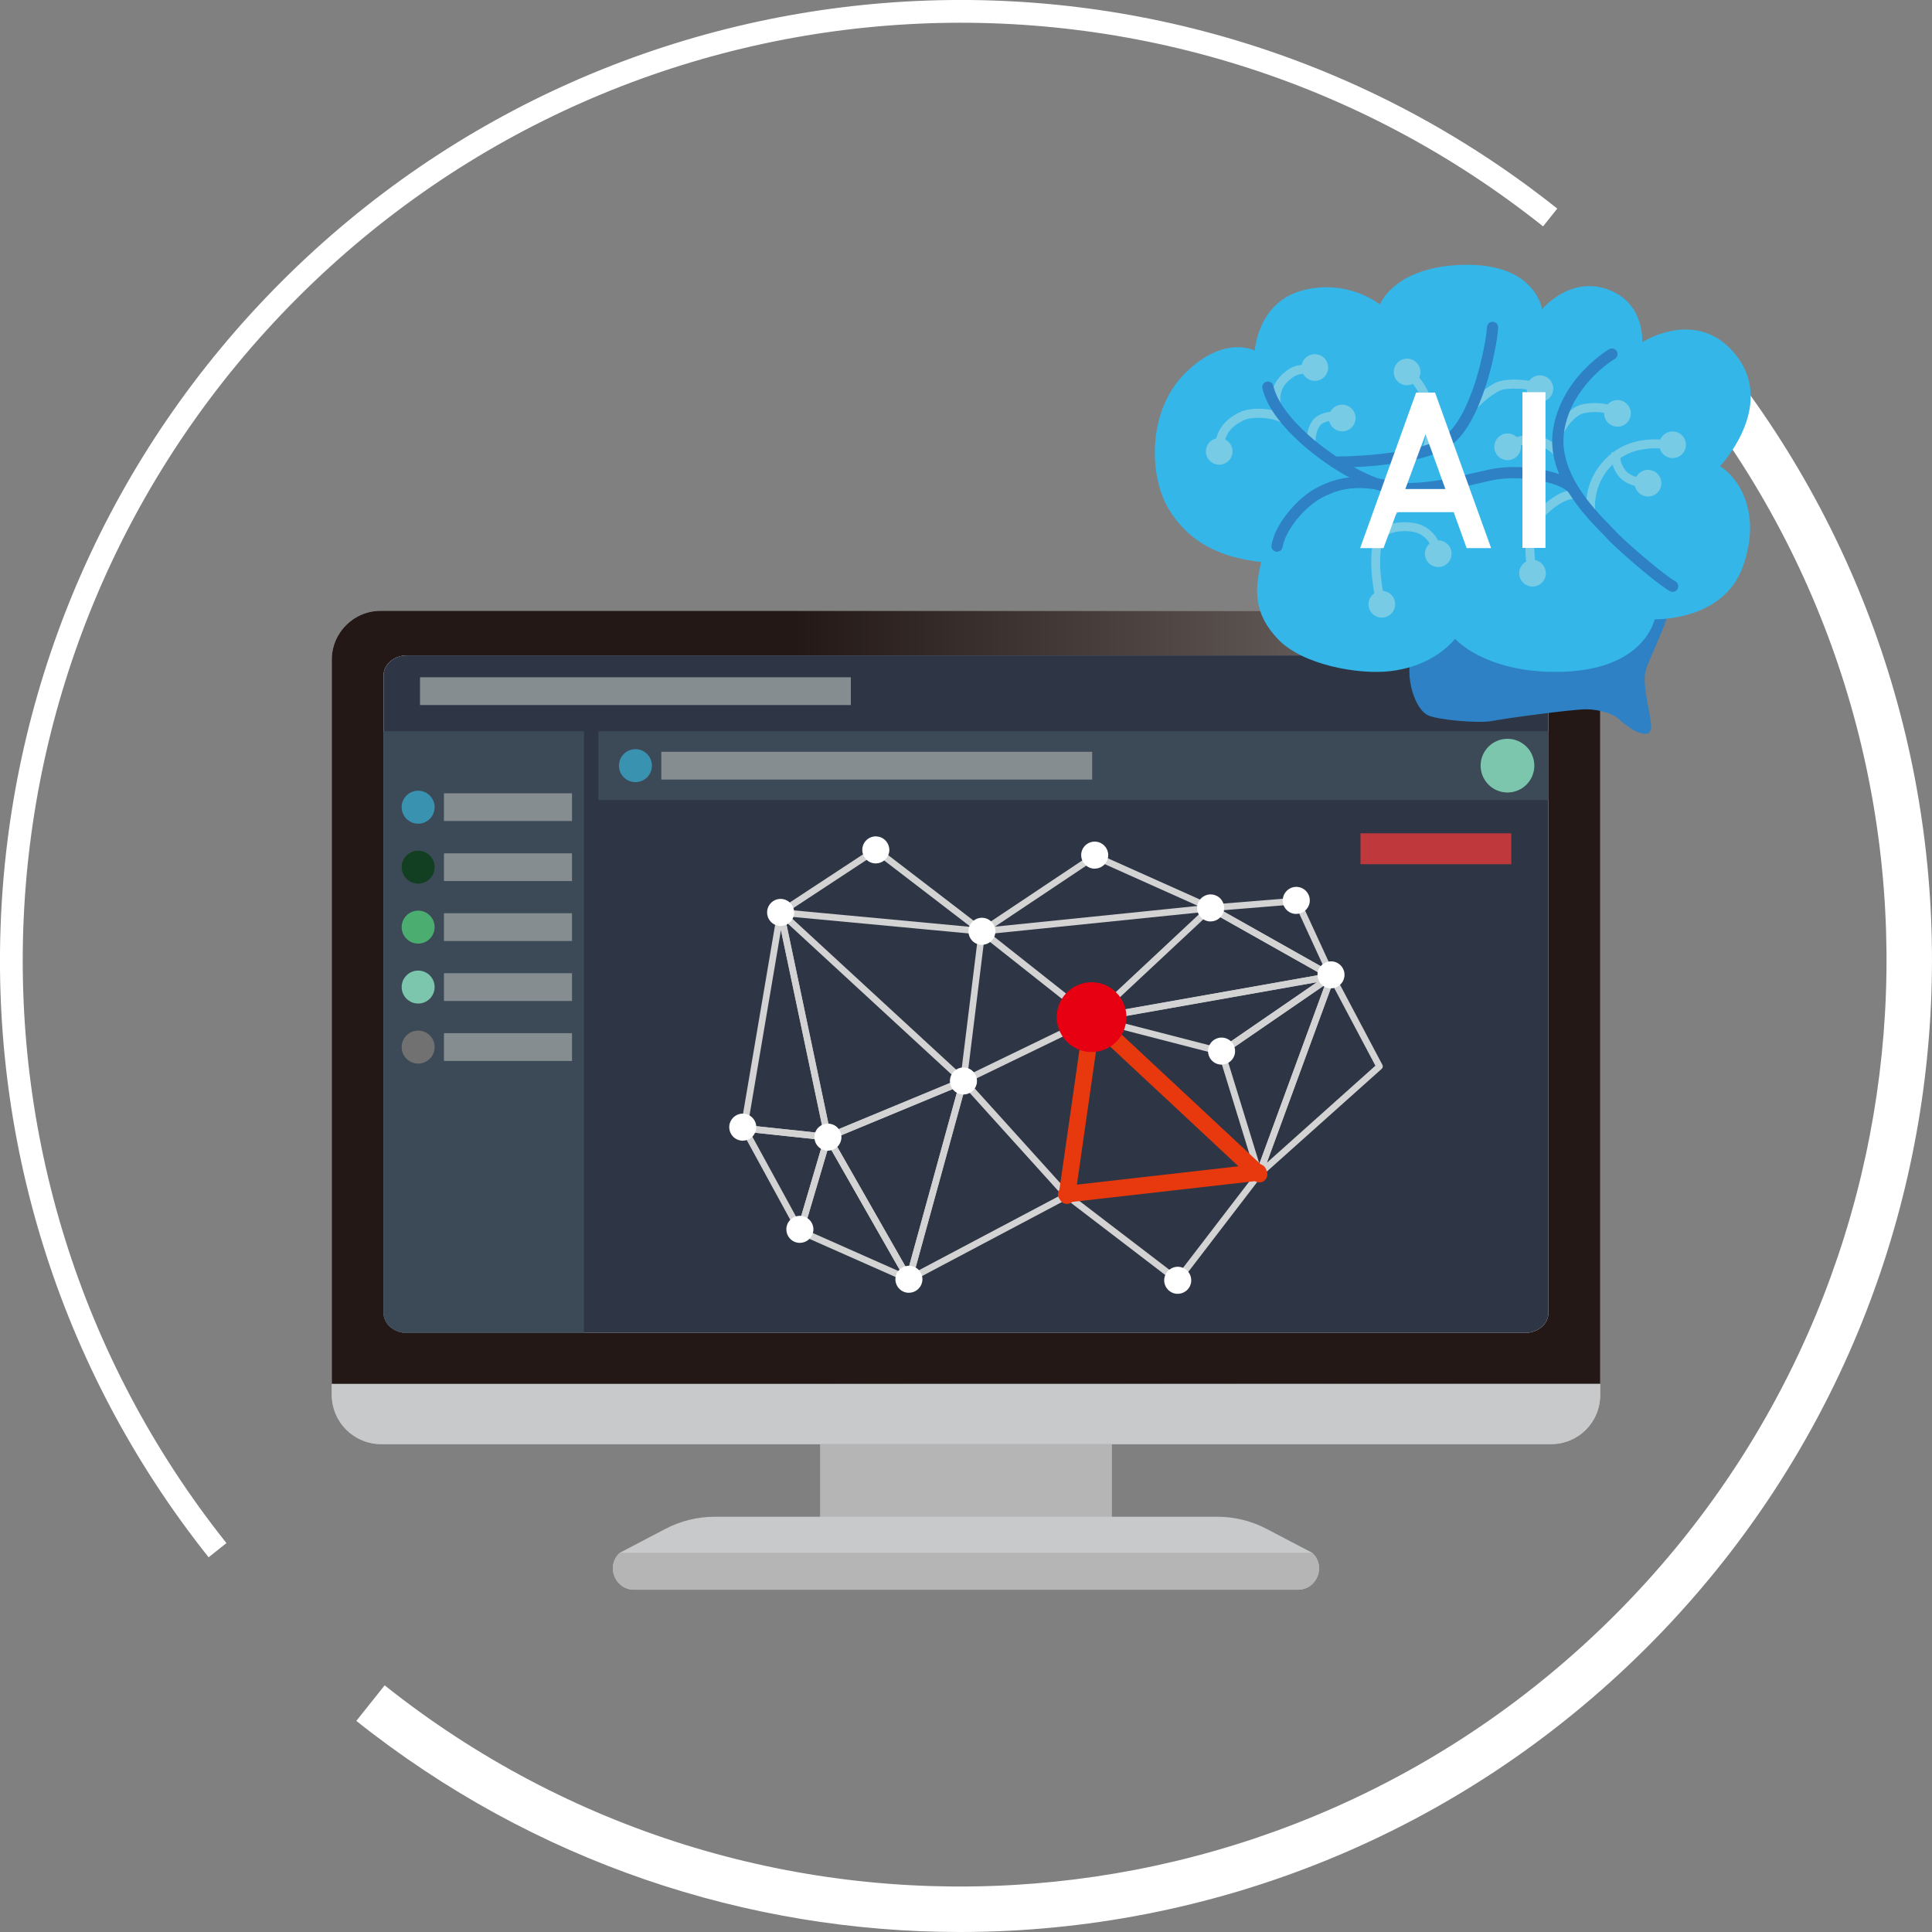
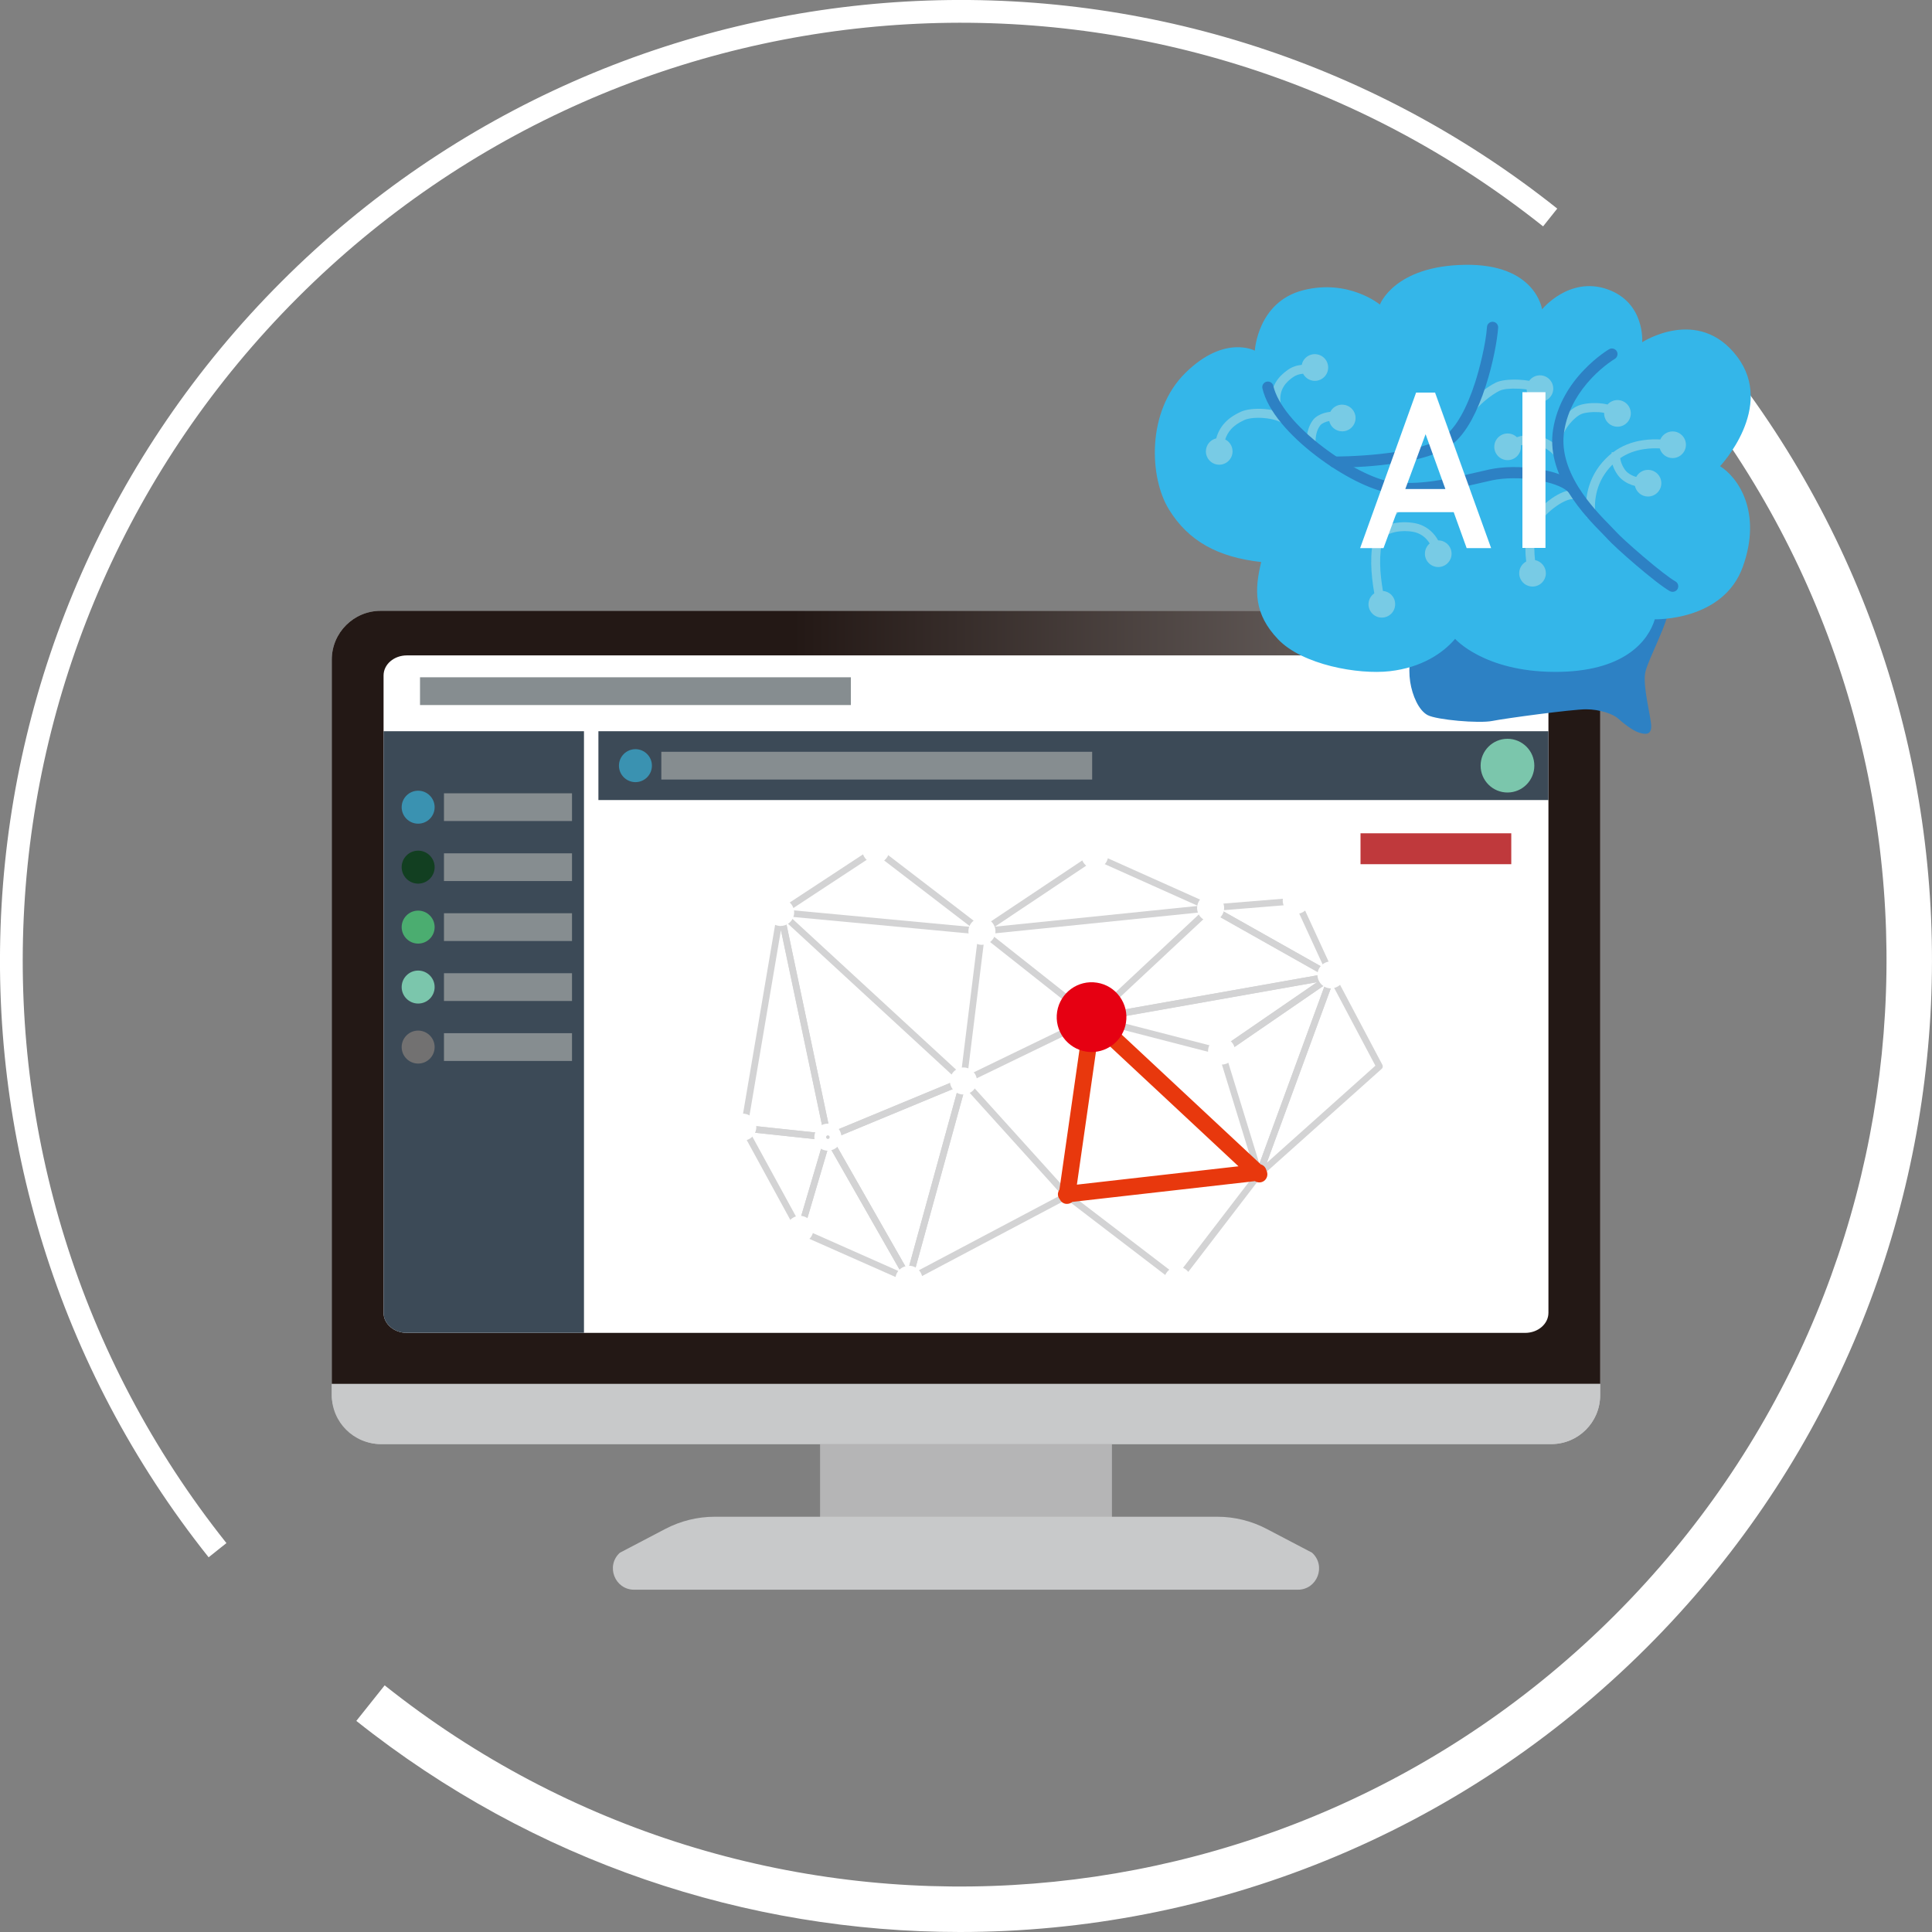
<svg xmlns="http://www.w3.org/2000/svg" width="300" height="300" viewBox="0 0 300 300">
  <rect x="0" y="0" width="300" height="300" fill="#808080" stroke="none" />
  <defs>
    <style>
.cls-1{fill:url(#_名称未設定グラデーション_5);}.cls-2{fill:#fff;}.cls-3{fill:#7bc6ac;}.cls-4{fill:#2e3645;}.cls-5{fill:none;}.cls-6{fill:#d3d3d4;}.cls-7{fill:#e60012;}.cls-8{fill:#4bad70;}.cls-9{fill:#c8c9ca;}.cls-10{fill:#3c4a57;}.cls-11{fill:#727171;}.cls-12{fill:#231815;}.cls-13{fill:#868d90;}.cls-14{fill:#b5b5b6;}.cls-15{fill:#34b6e9;}.cls-16{fill:#78cbe5;}.cls-17{fill:#bf393c;}.cls-18{fill:#2d81c4;}.cls-19{fill:#e8380d;}.cls-20{fill:#123f21;}.cls-21{fill:#3a92b1;}.cls-22{clip-path:url(#clippath);}

/* circleの回転アニメーション */
        #circle {
            animation: rotate 2s linear infinite;
            transform-origin: 150px 150px;
        }
        
        @keyframes rotate {
            from {
                transform: rotate(0deg);
            }
            to {
                transform: rotate(360deg);
            }
        }
        
        /* aiのバウンス拡大縮小アニメーション */
        #ai {
            animation: pulse 2s ease-in-out infinite;
            transform-origin: 220px 75px;
        }
        
        @keyframes pulse {
            0% {
                transform: scale(1);
            }
            50% {
                transform: scale(1.2);
            }
            100% {
                transform: scale(1);
            }
        }
        
        /* red-ballがred-lineをなぞるアニメーション */
        /* red-ball中心の元の位置: (169.5, 158) */
        /* red-lineの三角形パス (相対座標を絶対座標に変換):
           M196.65,181.74 → l-25.28,-23.59 → l-3.83,26.74 → l28.34,-3.22 → Z
           絶対座標: (196.65, 181.74) → (171.37, 158.15) → (167.54, 184.89) → (195.88, 181.67) → 閉じる */
        #red-ball {
            animation: followLineManual 2s linear infinite;
        }
        
        @keyframes followLineManual {
            0% {
                /* 開始点 (196.65, 181.74) */
                transform: translate(27.15px, 23.74px);
            }
            25% {
                /* 第1辺の終点 (171.37, 158.15) */
                transform: translate(1.87px, 0.15px);
            }
            50% {
                /* 第2辺の終点 (167.54, 184.89) */
                transform: translate(-1.96px, 26.89px);
            }
            75% {
                /* 第3辺の終点 (195.88, 181.67) */
                transform: translate(26.38px, 23.67px);
            }
            100% {
                /* 開始点に戻る (196.65, 181.74) */
                transform: translate(27.15px, 23.74px);
            }
        }
    </style>
    <linearGradient id="_名称未設定グラデーション_5" x1="114.26" y1="154.87" x2="410.06" y2="154.87" gradientUnits="userSpaceOnUse">
      <stop offset=".03" stop-color="#231815" />
      <stop offset="1" stop-color="#fff" />
    </linearGradient>
    <clipPath id="clippath">
      <path class="cls-5" d="M236.82,101.77H63.18c-2,0-3.62,1.39-3.62,3.12v98.96c0,1.72,1.62,3.12,3.62,3.12h173.64c2,0,3.62-1.39,3.62-3.12v-98.96c0-1.72-1.62-3.12-3.62-3.12Z" />
    </clipPath>
  </defs>
  <g id="guide">
    <rect class="cls-5" x="0" width="300" height="300" />
  </g>
  <g id="circle">
    <path class="cls-2" d="M149.05,300c-33.01,0-66.13-10.82-93.72-32.78l4.4-5.52c57.17,45.51,139.3,40.81,191.04-10.93,51.74-51.74,56.44-133.87,10.93-191.04l5.52-4.4c47.75,59.98,42.82,146.15-11.46,200.43-29.32,29.32-67.94,44.24-106.71,44.24Z" />
    <path class="cls-2" d="M32.39,241.81C-14.8,182.53-9.93,97.37,43.72,43.72,97.37-9.93,182.53-14.8,241.81,32.39l-2.2,2.76C181.74-10.91,98.6-6.16,46.22,46.22-6.16,98.6-10.92,181.74,35.16,239.61l-2.76,2.2Z" />
  </g>
  <g id="computer">
    <rect class="cls-9" x="51.52" y="94.85" width="196.95" height="129.39" rx="7.58" ry="7.58" />
    <path class="cls-1" d="M51.52,214.89v-112.46c0-4.18,3.4-7.58,7.58-7.58h181.79c4.18,0,7.58,3.4,7.58,7.58v112.46H51.52Z" />
    <path class="cls-12" d="M51.52,214.89l159.94-120.04h29.43c4.18,0,7.58,3.4,7.58,7.58v112.46H51.52Z" />
    <path class="cls-2" d="M236.82,101.77H63.18c-2,0-3.62,1.39-3.62,3.12v98.96c0,1.72,1.62,3.12,3.62,3.12h173.64c2,0,3.62-1.39,3.62-3.12v-98.96c0-1.72-1.62-3.12-3.62-3.12Z" />
    <rect class="cls-14" x="127.34" y="224.24" width="45.32" height="12.87" />
    <path class="cls-9" d="M172.66,214.89H51.52v1.76c0,4.18,3.4,7.58,7.58,7.58h181.79c4.18,0,7.58-3.4,7.58-7.58v-1.76h-75.82Z" />
    <path class="cls-9" d="M203.75,241.11l-7.06-3.7c-2.36-1.24-4.99-1.89-7.66-1.89h-78.06c-2.67,0-5.29.65-7.66,1.89l-7.06,3.7c-2.23,2.03-.79,5.74,2.22,5.74h103.05c3.02,0,4.45-3.71,2.22-5.74Z" />
-     <path class="cls-14" d="M203.75,241.11h-107.5c-2.23,2.03-.79,5.74,2.22,5.74h103.05c3.02,0,4.45-3.71,2.22-5.74Z" />
    <g class="cls-22">
-       <path class="cls-4" d="M236.82,101.77H63.18c-2,0-3.62,1.39-3.62,3.12v98.96c0,1.72,1.62,3.12,3.62,3.12h173.64c2,0,3.62-1.39,3.62-3.12v-98.96c0-1.72-1.62-3.12-3.62-3.12Z" />
      <rect class="cls-10" x="59.56" y="113.54" width="31.12" height="93.42" />
      <rect class="cls-10" x="92.92" y="113.54" width="147.53" height="10.69" />
      <path class="cls-21" d="M67.49,125.34c0,1.42-1.15,2.56-2.56,2.56s-2.56-1.15-2.56-2.56,1.15-2.56,2.56-2.56,2.56,1.15,2.56,2.56Z" />
      <path class="cls-3" d="M238.25,118.89c0,2.3-1.87,4.17-4.17,4.17s-4.17-1.87-4.17-4.17,1.87-4.17,4.17-4.17,4.17,1.87,4.17,4.17Z" />
      <rect class="cls-13" x="68.94" y="123.18" width="19.88" height="4.31" />
      <path class="cls-21" d="M101.23,118.89c0,1.42-1.15,2.56-2.56,2.56s-2.56-1.15-2.56-2.56,1.15-2.56,2.56-2.56,2.56,1.15,2.56,2.56Z" />
      <rect class="cls-13" x="102.69" y="116.74" width="66.9" height="4.31" />
      <rect class="cls-13" x="65.22" y="105.17" width="66.9" height="4.31" />
      <path class="cls-20" d="M67.49,134.65c0,1.42-1.15,2.56-2.56,2.56s-2.56-1.15-2.56-2.56,1.15-2.56,2.56-2.56,2.56,1.15,2.56,2.56Z" />
      <rect class="cls-13" x="68.94" y="132.5" width="19.88" height="4.31" />
      <path class="cls-8" d="M67.49,143.96c0,1.42-1.15,2.56-2.56,2.56s-2.56-1.15-2.56-2.56,1.15-2.56,2.56-2.56,2.56,1.15,2.56,2.56Z" />
      <rect class="cls-13" x="68.94" y="141.81" width="19.88" height="4.31" />
      <path class="cls-3" d="M67.49,153.27c0,1.42-1.15,2.56-2.56,2.56s-2.56-1.15-2.56-2.56,1.15-2.56,2.56-2.56,2.56,1.15,2.56,2.56Z" />
      <rect class="cls-13" x="68.94" y="151.12" width="19.88" height="4.31" />
      <path class="cls-11" d="M67.49,162.59c0,1.42-1.15,2.56-2.56,2.56s-2.56-1.15-2.56-2.56,1.15-2.56,2.56-2.56,2.56,1.15,2.56,2.56Z" />
      <rect class="cls-13" x="68.94" y="160.43" width="19.88" height="4.31" />
      <rect class="cls-17" x="211.26" y="129.39" width="23.41" height="4.8" />
    </g>
    <path class="cls-6" d="M195.51,182.84c-.1,0-.2-.03-.29-.09-.2-.13-.28-.38-.2-.6l11.28-30.75c.07-.19.25-.32.45-.34.24.01.4.1.49.27l7.42,14.02c.11.21.06.47-.11.62l-18.7,16.72c-.1.09-.22.13-.34.13ZM206.88,152.84l-10.17,27.72,16.86-15.08-6.7-12.64Z" />
    <path class="cls-6" d="M195.51,182.84h-.01c-.22,0-.41-.15-.48-.36l-5.84-18.99c-.07-.21.01-.45.2-.58l17.11-11.76c.18-.13.43-.12.61.02.18.14.25.37.17.58l-11.28,30.75c-.07.2-.27.34-.48.34ZM190.28,163.55l5.28,17.17,10.19-27.79-15.47,10.63Z" />
    <path class="cls-6" d="M189.68,163.85s-.09,0-.13-.02l-20.06-5.18c-.24-.06-.4-.28-.39-.52,0-.24.19-.45.42-.49l37.18-6.58c.24-.04.47.09.57.31.09.22.01.48-.19.62l-17.11,11.76c-.09.06-.19.09-.29.09ZM172.04,158.25l17.54,4.52,14.96-10.28-32.5,5.75Z" />
    <path class="cls-6" d="M169.61,158.68c-.19,0-.37-.11-.46-.28-.1-.2-.06-.45.11-.61l18.37-17.18c.17-.15.41-.18.61-.07l18.81,10.6c.19.11.29.32.25.54-.04.21-.2.38-.42.42l-37.18,6.58s-.06,0-.09,0ZM188.06,141.62l-16.83,15.73,34.05-6.03-17.22-9.71Z" />
    <path class="cls-6" d="M141.14,199.16c-.12,0-.23-.04-.32-.11-.16-.13-.23-.34-.17-.54l8.47-30.79c.05-.18.2-.32.38-.36.18-.05.38.02.5.15l16.07,17.79c.11.12.15.28.13.43-.03.16-.13.29-.27.37l-24.54,12.99c-.08.04-.16.06-.24.06ZM149.86,168.9l-7.91,28.73,22.9-12.12-14.99-16.6Z" />
    <path class="cls-6" d="M141.14,199.16c-.18,0-.36-.1-.45-.26l-12.58-22.06c-.07-.13-.09-.28-.04-.42s.15-.25.29-.31l21.05-8.72c.18-.08.39-.04.54.09.15.13.21.33.16.52l-8.47,30.79c-.06.2-.23.35-.43.37-.02,0-.04,0-.06,0ZM129.29,176.83l11.68,20.48,7.86-28.57-19.54,8.1Z" />
    <path class="cls-6" d="M149.61,168.37c-.11,0-.21-.03-.3-.1-.15-.11-.23-.29-.21-.48l2.87-23.24c.02-.18.14-.34.32-.41.17-.07.37-.04.51.07l17.14,13.55c.14.11.21.28.19.46-.02.18-.13.33-.29.41l-20,9.69c-.07.04-.15.05-.23.05ZM152.87,145.59l-2.64,21.39,18.41-8.92-15.77-12.47Z" />
    <path class="cls-6" d="M141.14,199.16c-.07,0-.14-.01-.21-.04l-16.89-7.48c-.24-.1-.36-.37-.28-.62l4.31-14.58c.06-.2.23-.34.43-.37.2-.04.4.08.51.26l12.58,22.06c.11.19.08.44-.07.6-.1.11-.24.17-.38.17ZM124.87,190.87l15.04,6.67-11.21-19.65-3.84,12.99Z" />
    <path class="cls-6" d="M182.87,199.32c-.11,0-.22-.03-.31-.1l-17.2-13.16c-.23-.17-.27-.5-.1-.72.18-.23.5-.27.72-.1l16.79,12.84,12.33-16.07c.17-.23.5-.27.72-.09.23.17.27.5.09.72l-12.64,16.48c-.1.13-.25.2-.41.2Z" />
    <path class="cls-6" d="M152.48,145.13c-.21,0-.41-.13-.48-.34-.08-.22,0-.47.2-.6l17.51-11.69c.15-.1.34-.11.5-.04l18,8.06c.21.1.33.32.3.55-.04.23-.23.41-.46.43l-35.51,3.63s-.04,0-.05,0ZM170.03,133.51l-15.54,10.38,31.53-3.22-15.98-7.16Z" />
    <path class="cls-6" d="M206.79,152.1c-.09,0-.17-.02-.25-.07l-18.81-10.6c-.2-.11-.3-.34-.25-.56.05-.22.24-.39.46-.4l13.42-1.09c.21-.04.42.1.51.3l5.38,11.69c.09.2.04.44-.12.59-.1.09-.22.14-.35.14ZM189.7,141.36l15.95,8.99-4.56-9.92-11.39.93Z" />
    <path class="cls-6" d="M128.56,177.09c-.08,0-.17-.02-.24-.06-.14-.07-.23-.2-.26-.35l-7.34-34.89c-.05-.22.06-.44.25-.55.19-.11.44-.08.6.07l28.4,26.17c.13.12.19.29.16.47-.03.17-.15.32-.31.39l-21.05,8.72c-.06.03-.13.04-.2.04ZM122.05,143.16l6.88,32.7,19.73-8.18-26.62-24.53Z" />
    <path class="cls-6" d="M152.48,145.13s-.03,0-.05,0l-31.26-2.93c-.22-.02-.4-.18-.45-.39-.05-.21.04-.43.22-.56l14.78-9.71c.18-.12.42-.11.6.02l16.48,12.64c.18.14.25.38.17.6-.08.2-.27.33-.48.33ZM122.72,141.31l28.02,2.62-14.77-11.33-13.25,8.71Z" />
    <path class="cls-6" d="M128.56,177.09s-.04,0-.06,0l-13.03-1.39c-.14-.02-.27-.09-.36-.2-.09-.11-.12-.26-.1-.4l5.69-33.5c.04-.24.25-.42.5-.43.28.01.47.17.51.41l7.34,34.89c.03.16-.01.33-.12.45-.1.11-.24.17-.38.17ZM116.12,174.74l11.78,1.25-6.64-31.54-5.14,30.29Z" />
    <path class="cls-6" d="M124.25,191.67c-.19,0-.36-.1-.45-.27l-8.72-15.97c-.09-.17-.08-.37.02-.53s.27-.25.48-.23l13.03,1.39c.15.02.29.1.37.23.09.13.11.29.07.43l-4.31,14.58c-.06.2-.23.34-.44.37-.02,0-.04,0-.06,0ZM116.45,175.81l7.66,14.02,3.78-12.8-11.44-1.22Z" />
    <path class="cls-2" d="M181.7,198.62c.1-.65.71-1.09,1.36-.99.65.1,1.09.71.99,1.36-.1.65-.71,1.09-1.36.99-.65-.1-1.09-.71-.99-1.36Z" />
    <path class="cls-2" d="M182.88,200.9c-.11,0-.22,0-.33-.02-1.14-.18-1.93-1.26-1.75-2.4h0c.18-1.15,1.28-1.93,2.4-1.75.55.09,1.04.38,1.37.84.33.45.46,1.01.38,1.56-.09.55-.38,1.04-.84,1.37-.36.26-.79.4-1.23.4ZM182.6,198.76c-.02.15.08.3.23.32.15.04.3-.08.32-.23.02-.1-.02-.18-.05-.21-.03-.04-.09-.1-.18-.11-.15-.02-.3.08-.32.23Z" />
    <path class="cls-2" d="M139.96,198.46c.1-.65.71-1.09,1.36-.99.65.1,1.09.71.99,1.36-.1.65-.71,1.09-1.36.99-.65-.1-1.09-.71-.99-1.36Z" />
    <path class="cls-2" d="M141.14,200.74c-.11,0-.22,0-.33-.02-.55-.09-1.04-.38-1.37-.84s-.46-1.01-.38-1.56c.18-1.14,1.28-1.91,2.4-1.75,1.15.18,1.93,1.26,1.75,2.4-.17,1.03-1.06,1.77-2.07,1.77ZM141.14,198.36c-.13,0-.26.1-.28.24h0c-.02.1.02.17.05.21.02.04.08.1.18.11.17.02.3-.08.32-.23.02-.15-.08-.3-.23-.32-.01,0-.03,0-.04,0Z" />
    <path class="cls-2" d="M123.03,190.7c.1-.65.71-1.09,1.36-.99.65.1,1.09.71.99,1.36-.1.65-.71,1.09-1.36.99-.65-.1-1.09-.71-.99-1.36Z" />
    <path class="cls-2" d="M124.21,192.99c-.11,0-.22,0-.33-.02-.55-.09-1.04-.38-1.37-.84-.33-.45-.46-1.01-.38-1.56s.39-1.04.84-1.37c.45-.33,1-.47,1.56-.38,1.14.18,1.93,1.26,1.75,2.4-.17,1.03-1.06,1.77-2.07,1.77ZM124.22,190.61c-.12,0-.27.12-.29.24h0c-.02.1.02.18.05.21.03.04.09.1.18.11.15.01.3-.08.32-.23.02-.15-.08-.3-.23-.32,0,0-.02,0-.03,0Z" />
    <path class="cls-2" d="M114.16,174.85c.1-.65.71-1.09,1.36-.99.65.1,1.09.71.99,1.36-.1.65-.71,1.09-1.36.99-.65-.1-1.09-.71-.99-1.36Z" />
    <path class="cls-2" d="M115.34,177.13c-.11,0-.22,0-.33-.03-.55-.09-1.04-.38-1.37-.84s-.46-1.01-.38-1.56c.09-.55.39-1.04.84-1.37.45-.33,1.01-.47,1.56-.38,1.14.18,1.93,1.26,1.75,2.4-.09.55-.39,1.04-.84,1.37-.36.26-.79.4-1.23.4ZM115.35,174.75c-.12,0-.27.12-.29.24h0c-.02.1.02.17.05.21s.08.1.18.11c.12.02.3-.1.32-.23.02-.15-.08-.3-.23-.32-.01,0-.02,0-.03,0Z" />
    <path class="cls-2" d="M120.04,141.5c.1-.65.71-1.09,1.36-.99.65.1,1.09.71.99,1.36-.1.65-.71,1.09-1.36.99-.65-.1-1.09-.71-.99-1.36Z" />
    <path class="cls-2" d="M121.22,143.79c-.11,0-.22,0-.33-.03-.55-.09-1.04-.38-1.37-.84-.33-.45-.46-1.01-.38-1.56h0c.18-1.15,1.26-1.94,2.4-1.75,1.14.18,1.93,1.26,1.75,2.4-.09.55-.38,1.04-.84,1.37-.36.26-.79.4-1.23.4ZM120.94,141.64c-.02.13.1.3.23.32.09.02.17-.02.21-.05.03-.02.09-.08.11-.18.02-.13-.1-.3-.23-.32-.13-.01-.3.1-.32.23Z" />
    <path class="cls-2" d="M134.82,131.79c.1-.65.71-1.09,1.36-.99.65.1,1.09.71.99,1.36-.1.65-.71,1.09-1.36.99s-1.09-.71-.99-1.36Z" />
    <path class="cls-2" d="M136,134.07c-.11,0-.22,0-.33-.02-1.14-.18-1.92-1.26-1.75-2.4h0c.18-1.15,1.26-1.94,2.4-1.75,1.14.18,1.92,1.26,1.75,2.4-.17,1.03-1.06,1.77-2.07,1.77ZM135.72,131.93c-.02.15.08.3.23.32.15.04.3-.08.32-.23.02-.15-.08-.3-.23-.32-.15-.03-.3.08-.32.23Z" />
-     <path class="cls-2" d="M127.38,176.39c.1-.65.71-1.09,1.36-.99.65.1,1.09.71.99,1.36-.1.65-.71,1.09-1.36.99-.65-.1-1.09-.71-.99-1.36Z" />
    <path class="cls-2" d="M128.56,178.68c-.11,0-.22,0-.33-.03-1.14-.18-1.92-1.25-1.75-2.4h0c.18-1.14,1.24-1.92,2.4-1.75,1.15.18,1.93,1.26,1.75,2.4-.09.55-.38,1.04-.84,1.37-.36.26-.79.4-1.23.4ZM128.28,176.53c-.02.15.08.3.23.32.1.02.18-.02.21-.05.04-.03.1-.09.11-.18.02-.15-.08-.3-.23-.32-.15-.04-.3.08-.32.23Z" />
    <path class="cls-2" d="M148.43,167.67c.1-.65.71-1.09,1.36-.99.65.1,1.09.71.99,1.36-.1.65-.71,1.09-1.36.99-.65-.1-1.09-.71-.99-1.36Z" />
    <path class="cls-2" d="M149.61,169.95c-.11,0-.22,0-.33-.02-1.14-.18-1.93-1.26-1.75-2.4h0c.18-1.15,1.27-1.93,2.4-1.75.55.09,1.04.38,1.37.84s.46,1.01.38,1.56c-.09.55-.38,1.04-.84,1.37-.36.26-.79.4-1.23.4ZM149.33,167.81c-.02.15.08.3.23.32.13.03.3-.1.32-.23.02-.1-.02-.18-.05-.21-.02-.04-.08-.1-.18-.11-.17-.02-.3.08-.32.23Z" />
    <path class="cls-2" d="M205.5,151.18c.1-.65.71-1.09,1.36-.99.65.1,1.09.71.99,1.36-.1.65-.71,1.09-1.36.99-.65-.1-1.09-.71-.99-1.36Z" />
    <path class="cls-2" d="M206.68,153.47c-.11,0-.22,0-.33-.02-.55-.09-1.04-.38-1.37-.84s-.46-1.01-.38-1.56c.18-1.14,1.27-1.91,2.4-1.75,1.15.18,1.93,1.26,1.75,2.4-.17,1.03-1.06,1.77-2.07,1.77ZM206.67,151.09c-.13,0-.26.1-.28.24h0c-.02.1.02.17.05.21.02.04.08.1.18.11.17.02.3-.08.32-.23.02-.15-.08-.3-.23-.32-.01,0-.03,0-.04,0Z" />
    <path class="cls-2" d="M200.1,139.62c.1-.65.71-1.09,1.36-.99.65.1,1.09.71.99,1.36-.1.65-.71,1.09-1.36.99-.65-.1-1.09-.71-.99-1.36Z" />
    <path class="cls-2" d="M201.27,141.91c-.11,0-.21,0-.32-.02-.56-.09-1.04-.39-1.37-.84-.33-.45-.46-1.01-.37-1.56s.39-1.04.84-1.37,1-.47,1.56-.38c.55.09,1.04.38,1.37.84.33.45.46,1.01.38,1.56-.16,1.03-1.06,1.77-2.08,1.77ZM201.27,139.53c-.07,0-.13.03-.16.05-.03.02-.09.08-.11.18h0c-.02.15.08.3.23.32.15.04.3-.08.32-.23.02-.13-.1-.3-.23-.32-.02,0-.03,0-.05,0Z" />
    <path class="cls-2" d="M186.81,140.8c.1-.65.71-1.09,1.36-.99.65.1,1.09.71.99,1.36-.1.65-.71,1.09-1.36.99-.65-.1-1.09-.71-.99-1.36Z" />
    <path class="cls-2" d="M187.98,143.08c-.11,0-.21,0-.32-.02-1.15-.18-1.93-1.26-1.75-2.4.09-.55.39-1.04.84-1.37s1.01-.47,1.56-.38c.55.09,1.04.38,1.37.84.33.45.46,1.01.38,1.56-.16,1.03-1.06,1.77-2.08,1.77ZM187.98,140.7c-.08,0-.13.03-.16.05-.04.02-.1.08-.11.18h0c-.02.15.08.3.23.32.15.04.3-.08.32-.23.02-.13-.1-.3-.23-.32-.02,0-.03,0-.05,0Z" />
    <path class="cls-2" d="M168.81,132.61c.1-.65.71-1.09,1.36-.99.65.1,1.09.71.99,1.36-.1.65-.71,1.09-1.36.99-.65-.1-1.09-.71-.99-1.36Z" />
    <path class="cls-2" d="M169.99,134.89c-.11,0-.22,0-.33-.03-1.14-.18-1.92-1.26-1.75-2.4h0c.18-1.15,1.26-1.93,2.4-1.75,1.14.18,1.93,1.26,1.75,2.4-.09.55-.38,1.04-.84,1.37-.36.26-.79.4-1.23.4ZM169.71,132.75c-.02.15.08.3.23.32.1.02.17-.02.21-.05.04-.02.1-.08.11-.18.02-.15-.08-.3-.23-.32-.13-.02-.3.1-.32.23h0Z" />
    <path class="cls-2" d="M151.3,144.43c.1-.65.71-1.09,1.36-.99.65.1,1.09.71.99,1.36-.1.65-.71,1.09-1.36.99-.65-.1-1.09-.71-.99-1.36Z" />
    <path class="cls-2" d="M152.48,146.71c-.11,0-.22,0-.33-.02-.55-.09-1.04-.38-1.37-.84s-.46-1.01-.38-1.56c.09-.55.39-1.04.84-1.37.45-.33,1.01-.47,1.56-.38,1.14.18,1.93,1.26,1.75,2.4-.17,1.03-1.06,1.77-2.07,1.77ZM152.49,144.33c-.12,0-.27.12-.29.24h0c-.02.1.02.17.05.21.02.04.08.1.18.11.17.01.3-.08.32-.23.02-.15-.08-.3-.23-.32-.01,0-.02,0-.03,0Z" />
    <path class="cls-2" d="M188.5,163.02c.1-.65.71-1.09,1.36-.99.65.1,1.09.71.99,1.36-.1.65-.71,1.09-1.36.99-.65-.1-1.09-.71-.99-1.36Z" />
    <path class="cls-2" d="M189.68,165.31c-.11,0-.22,0-.32-.02-1.15-.18-1.93-1.26-1.75-2.4.18-1.15,1.28-1.93,2.4-1.75.55.09,1.04.38,1.37.84.33.45.46,1.01.38,1.56-.16,1.03-1.06,1.77-2.07,1.77ZM189.68,162.93c-.14,0-.26.1-.28.24-.02.15.08.3.23.32.15.04.3-.08.32-.23.02-.1-.02-.17-.05-.21-.02-.03-.08-.09-.18-.11-.02,0-.03,0-.04,0Z" />
  </g>
  <g id="ai">
    <path class="cls-18" d="M219.88,99.69c-.91,1.07-1.24,4.03-.91,6.17.33,2.14,1.32,4.44,2.71,5.18s7.97,1.32,10.03.91c2.06-.41,12.43-1.81,14.57-1.81,2.14,0,4.2.74,4.94,1.4.74.66,2.22,1.89,3.29,2.22,1.07.33,1.89.33,1.89-.99s-1.4-6.37-.9-8.45c.49-2.08,3.62-7.84,3.54-9.65,0,0-20.07,1.31-20.49,1.39-.41.08-13,.9-13.33,1.07s-5.35,2.55-5.35,2.55Z" />
    <path class="cls-15" d="M195.84,87.27c-1.07,4.36-1.15,8.06,2.63,12.01,3.78,3.95,12.42,5.51,17.36,4.94,4.94-.57,8.23-2.8,10.12-5.02,0,0,4.44,5.07,15.38,5.13,10.94.06,14.64-4.88,15.63-8.17,0,0,10.61.33,13.66-8.14,3.05-8.47-.74-13.9-3.53-15.63,0,0,8.64-9.13,2.64-17.03-6-7.9-14.73-2.22-14.73-2.22,0,0,.49-6.17-5.43-8.23s-10.12,3.12-10.12,3.12c0,0-.96-7.08-11.96-6.91-11,.16-13.22,6.17-13.22,6.17,0,0-4.85-4.03-11.93-2.22-7.08,1.81-7.49,9.38-7.49,9.38,0,0-4.69-2.55-10.78,3.45-6.09,6-5.6,16.29-2.55,21.22,3.04,4.94,7.65,7.41,14.31,8.15Z" />
    <path class="cls-16" d="M204.16,59.14c.54,0,1.08-.21,1.49-.63.8-.82.78-2.13-.04-2.93-.82-.8-2.13-.78-2.93.04-.29.29-.47.65-.54,1.03-.8.08-1.54.34-2.15.77-.85.59-1.46,1.23-1.89,1.94-.61,1.03-.82,2.21-.62,3.53l.06.41,1.38-.21-.06-.41c-.33-2.22.86-3.37,1.93-4.12.44-.31.97-.48,1.55-.53.1.19.23.36.39.52.4.39.92.59,1.45.59Z" />
-     <path class="cls-16" d="M218.48,59.82c.33,0,.64-.08.91-.21.86,1.11,1.67,2.64,2.02,3.93.46,1.7-.05,4.74-.45,5.9l-.14.4,1.31.46.14-.4c.19-.56.47-1.68.62-3.03.11-1.03.18-2.51-.14-3.69-.29-1.06-.86-2.31-1.57-3.43-.26-.42-.54-.8-.81-1.14.12-.26.19-.55.19-.85,0-1.14-.93-2.07-2.07-2.07s-2.07.93-2.07,2.07.93,2.07,2.07,2.07Z" />
    <path class="cls-16" d="M208.41,62.83c-.8,0-1.49.45-1.84,1.12-.16.02-.32.04-.48.07-.93.18-1.75.62-2.18,1.16-.76.96-1.14,2.44-1,3.95l.04.42,1.39-.12-.04-.42c-.1-1.16.16-2.27.71-2.96.25-.31.79-.56,1.39-.67.21.92,1.04,1.6,2.02,1.6,1.14,0,2.07-.93,2.07-2.07s-.93-2.07-2.07-2.07Z" />
    <path class="cls-16" d="M223.32,83.92s0,0,0,0c-.63-1.15-1.58-1.99-2.74-2.44-.83-.32-2.13-.46-3.29-.35-.66.06-1.23.19-1.71.36,1.58-2.74,4.85-4.25,7.26-5.16l.39-.15-.49-1.3-.39.15c-2.85,1.08-6.82,2.94-8.41,6.64-.16.37-.29.74-.41,1.12l-.17.17.09.09c-.81,2.86-.58,6.05-.05,9.08-.54.37-.9,1-.9,1.7,0,1.14.93,2.07,2.07,2.07s2.07-.93,2.07-2.07-.84-1.98-1.9-2.07c-.48-2.79-.68-5.69.02-8.25.45-.41,1.27-.88,2.66-1.01.79-.08,1.92-.02,2.66.26.81.31,1.45.86,1.92,1.63-.45.38-.74.95-.74,1.59,0,1.14.93,2.07,2.07,2.07s2.07-.93,2.07-2.07-.93-2.07-2.07-2.07Z" />
    <path class="cls-16" d="M259.72,66.99c-.85,0-1.59.52-1.9,1.25-.76-.04-1.71-.03-2.72.12-1.77.26-3.32.89-4.62,1.87l-.21-.03-.03.21c-.14.11-.28.23-.42.35-1.48,1.33-2.51,2.92-3.07,4.72-.43,1.39-.58,2.88-.43,4.43l.04.42,1.39-.13-.04-.42c-.2-2.11.12-5.1,2.68-7.64.28.9.83,1.77,1.38,2.24.69.59,1.43.91,2.1,1.07.2.94,1.03,1.65,2.03,1.65,1.14,0,2.07-.93,2.07-2.07s-.93-2.07-2.07-2.07c-.79,0-1.48.45-1.83,1.1-.46-.13-.95-.35-1.4-.73-.48-.41-1.01-1.42-1.08-2.19,1.06-.72,2.3-1.2,3.71-1.4.88-.13,1.71-.15,2.43-.11.25.87,1.05,1.5,1.99,1.5,1.14,0,2.07-.93,2.07-2.07s-.93-2.07-2.07-2.07Z" />
    <path class="cls-16" d="M236.15,69.16c.94-.28,1.87-.28,2.79,0,1.17.37,2.1,1.16,2.57,1.78l.26.33,1.1-.85-.26-.33c-.29-.38-1.4-1.67-3.25-2.26-.86-.27-1.74-.35-2.62-.23-.4.05-.8.15-1.2.29-.37-.36-.88-.58-1.44-.58-1.14,0-2.07.93-2.07,2.07s.93,2.07,2.07,2.07,2.07-.93,2.07-2.07c0-.08,0-.15-.01-.23Z" />
    <path class="cls-16" d="M192.66,63.95c-1.1.5-1.94,1.09-2.58,1.82-.58.66-.99,1.43-1.22,2.3-.92.21-1.61,1.04-1.61,2.02,0,1.14.93,2.07,2.07,2.07s2.07-.93,2.07-2.07c0-.81-.46-1.51-1.14-1.85.19-.59.48-1.11.87-1.55.51-.58,1.18-1.05,2.11-1.47.63-.29,1.81-.41,3-.31,1.31.11,2.43.44,3.08.91l.34.25.82-1.13-.34-.25c-1.85-1.35-5.73-1.54-7.48-.74Z" />
    <path class="cls-16" d="M235.79,60.35c.44.02.87.06,1.26.12.06,1.09.97,1.95,2.07,1.95s2.07-.93,2.07-2.07-.93-2.07-2.07-2.07c-.68,0-1.29.33-1.67.85-.5-.09-1.04-.14-1.61-.17-1.52-.07-2.82.09-3.57.45-1.46.7-3.76,2.54-4.66,3.96l-.22.35,1.18.74.22-.35c.73-1.15,2.85-2.86,4.08-3.44.54-.26,1.65-.38,2.92-.31Z" />
    <path class="cls-16" d="M240.89,77.44c-1.27.89-2.38,2.01-3.04,3.09-.46.75-1.01,2.17-.99,4.64,0,.7.05,1.39.13,2.02-.65.35-1.09,1.04-1.09,1.82,0,1.14.93,2.07,2.07,2.07s2.07-.93,2.07-2.07c0-1.01-.73-1.85-1.68-2.04-.06-.55-.11-1.16-.11-1.78-.01-1.71.26-3.07.79-3.94.55-.91,1.54-1.9,2.65-2.67,1.14-.8,2.08-1.11,2.49-1.07l.42.04.13-1.39-.42-.04c-.87-.08-2.09.38-3.42,1.31Z" />
    <path class="cls-16" d="M248.18,63.99c.33.02.64.06.91.12,0,.03,0,.05,0,.08,0,1.14.93,2.07,2.07,2.07s2.07-.93,2.07-2.07-.93-2.07-2.07-2.07c-.61,0-1.16.27-1.54.69-.5-.12-.99-.18-1.32-.2-1.17-.08-2.39.05-3.18.36-.78.3-1.7,1.04-2.47,1.98-.81,1-1.34,2.08-1.45,2.98l-.05.42,1.38.17.05-.42c.08-.65.5-1.48,1.15-2.28.61-.75,1.33-1.34,1.88-1.55.59-.23,1.6-.33,2.56-.27Z" />
    <path class="cls-18" d="M259.72,91.9c-.15,0-.29-.04-.43-.11-2.26-1.28-8.6-6.87-9.65-8.07-.19-.22-.5-.53-.85-.89-1.3-1.32-3.47-3.54-5.18-6.29-2.11-3.4-2.94-6.7-2.45-9.82.29-1.87.93-3.69,1.9-5.41.77-1.37,1.75-2.68,2.92-3.89,1.98-2.07,3.8-3.14,3.88-3.19.41-.24.94-.1,1.19.31.24.41.1.94-.31,1.19-.04.02-1.73,1.03-3.54,2.93-1.06,1.11-1.94,2.3-2.64,3.53-.86,1.53-1.43,3.15-1.68,4.8-.42,2.69.33,5.6,2.21,8.64,1.61,2.59,3.69,4.72,4.94,5.99.39.4.69.71.92.96.42.48,2.1,2.04,4.18,3.81,2.3,1.96,4.13,3.38,5.03,3.89.42.24.56.77.33,1.18-.16.28-.45.44-.75.44Z" />
    <path class="cls-18" d="M218.73,76.74c-1.01,0-2.02-.06-3.02-.22-2.88-.43-7.33-2.68-11.33-5.73-2.09-1.59-3.92-3.31-5.31-4.97-1.61-1.93-2.64-3.79-3.04-5.51-.11-.47.18-.93.65-1.04.47-.11.93.18,1.04.65.65,2.8,3.46,6.26,7.71,9.49,3.72,2.84,7.96,5.01,10.53,5.39,4.32.65,9.1-.47,12.93-1.36.85-.2,1.64-.38,2.41-.55,2.15-.46,4.87-.48,7.47-.08,1.23.19,2.4.48,3.36.83,1.08.39,1.9.86,2.46,1.38.35.33.36.88.04,1.23-.33.35-.88.36-1.23.04-.78-.74-2.66-1.41-4.9-1.76-2.4-.38-4.9-.35-6.84.06-.74.16-1.53.34-2.37.54-3.13.73-6.86,1.6-10.57,1.6Z" />
-     <path class="cls-18" d="M198.3,85.67s-.09,0-.14-.01c-.47-.08-.79-.52-.72-1,.25-1.53,1.14-3.31,2.52-5.03,1.28-1.6,2.84-2.98,4.3-3.78,2.01-1.11,4.03-1.7,6.17-1.79,2.09-.09,4.14.3,5.86.69.47.11.76.57.65,1.04-.11.47-.57.76-1.04.65-4.09-.93-7.16-1.08-10.8.93-1.26.7-2.64,1.92-3.78,3.34-1.17,1.47-1.96,3.01-2.16,4.23-.07.43-.44.73-.85.73Z" />
    <path class="cls-18" d="M207.3,72.62s-.07,0-.07,0c-.48,0-.87-.39-.86-.87,0-.48.39-.86.87-.86h0s3.27.01,7.01-.39c4.85-.51,8.31-1.47,10.03-2.75,1.79-1.34,3.44-4.23,4.78-8.37.63-1.96,1.65-5.88,1.84-8.61.03-.48.45-.84.93-.8.48.03.84.45.8.93-.13,1.89-.79,5.53-1.92,9.02-.65,2.02-1.39,3.78-2.19,5.25-.97,1.78-2.05,3.12-3.2,3.97-2,1.49-5.67,2.53-10.9,3.09-3.56.38-6.59.39-7.11.39Z" />
    <rect class="cls-2" x="236.4" y="60.9" width="3.58" height="24.18" />
    <polygon class="cls-2" points="228.23 75.91 222.84 60.96 222.83 60.96 228.22 75.91 228.23 75.91" />
    <path class="cls-2" d="M227.73,85.11h3.81l-8.71-24.15h-2.94l-.43,1.2-8.26,22.95h3.63l2.06-5.58h8.84l2.01,5.58ZM218.21,75.95l3.15-8.52v-.02s3.08,8.53,3.08,8.53h-6.23Z" />
  </g>
  <g id="red-line">
    <path class="cls-19" d="M196.65,181.74c-.11-.45-.44-.81-.87-.93l-25.28-23.59c-.35-.33-.86-.43-1.31-.27-.45.16-.78.56-.85,1.03l-3.83,26.74c-.17.25-.27.55-.23.87.03.23.12.42.25.59.18.38.52.69.97.75.06,0,.12.01.18.01.32,0,.61-.12.84-.31l28.34-3.22c.51.31,1.18.26,1.6-.2.38-.41.43-1,.19-1.47ZM170.54,160.79l21.77,20.31-25.09,2.85,3.32-23.16Z" />
  </g>
  <g id="red-ball">
    <path class="cls-7" d="M169.5,163.36c-.28,0-.56-.02-.84-.07-2.95-.47-4.97-3.24-4.51-6.19,0,0,0,0,0-.01.47-2.95,3.25-4.97,6.19-4.5,1.42.22,2.68.99,3.53,2.16.85,1.17,1.2,2.61.97,4.04-.41,2.66-2.72,4.57-5.34,4.57Z" />
  </g>
</svg>